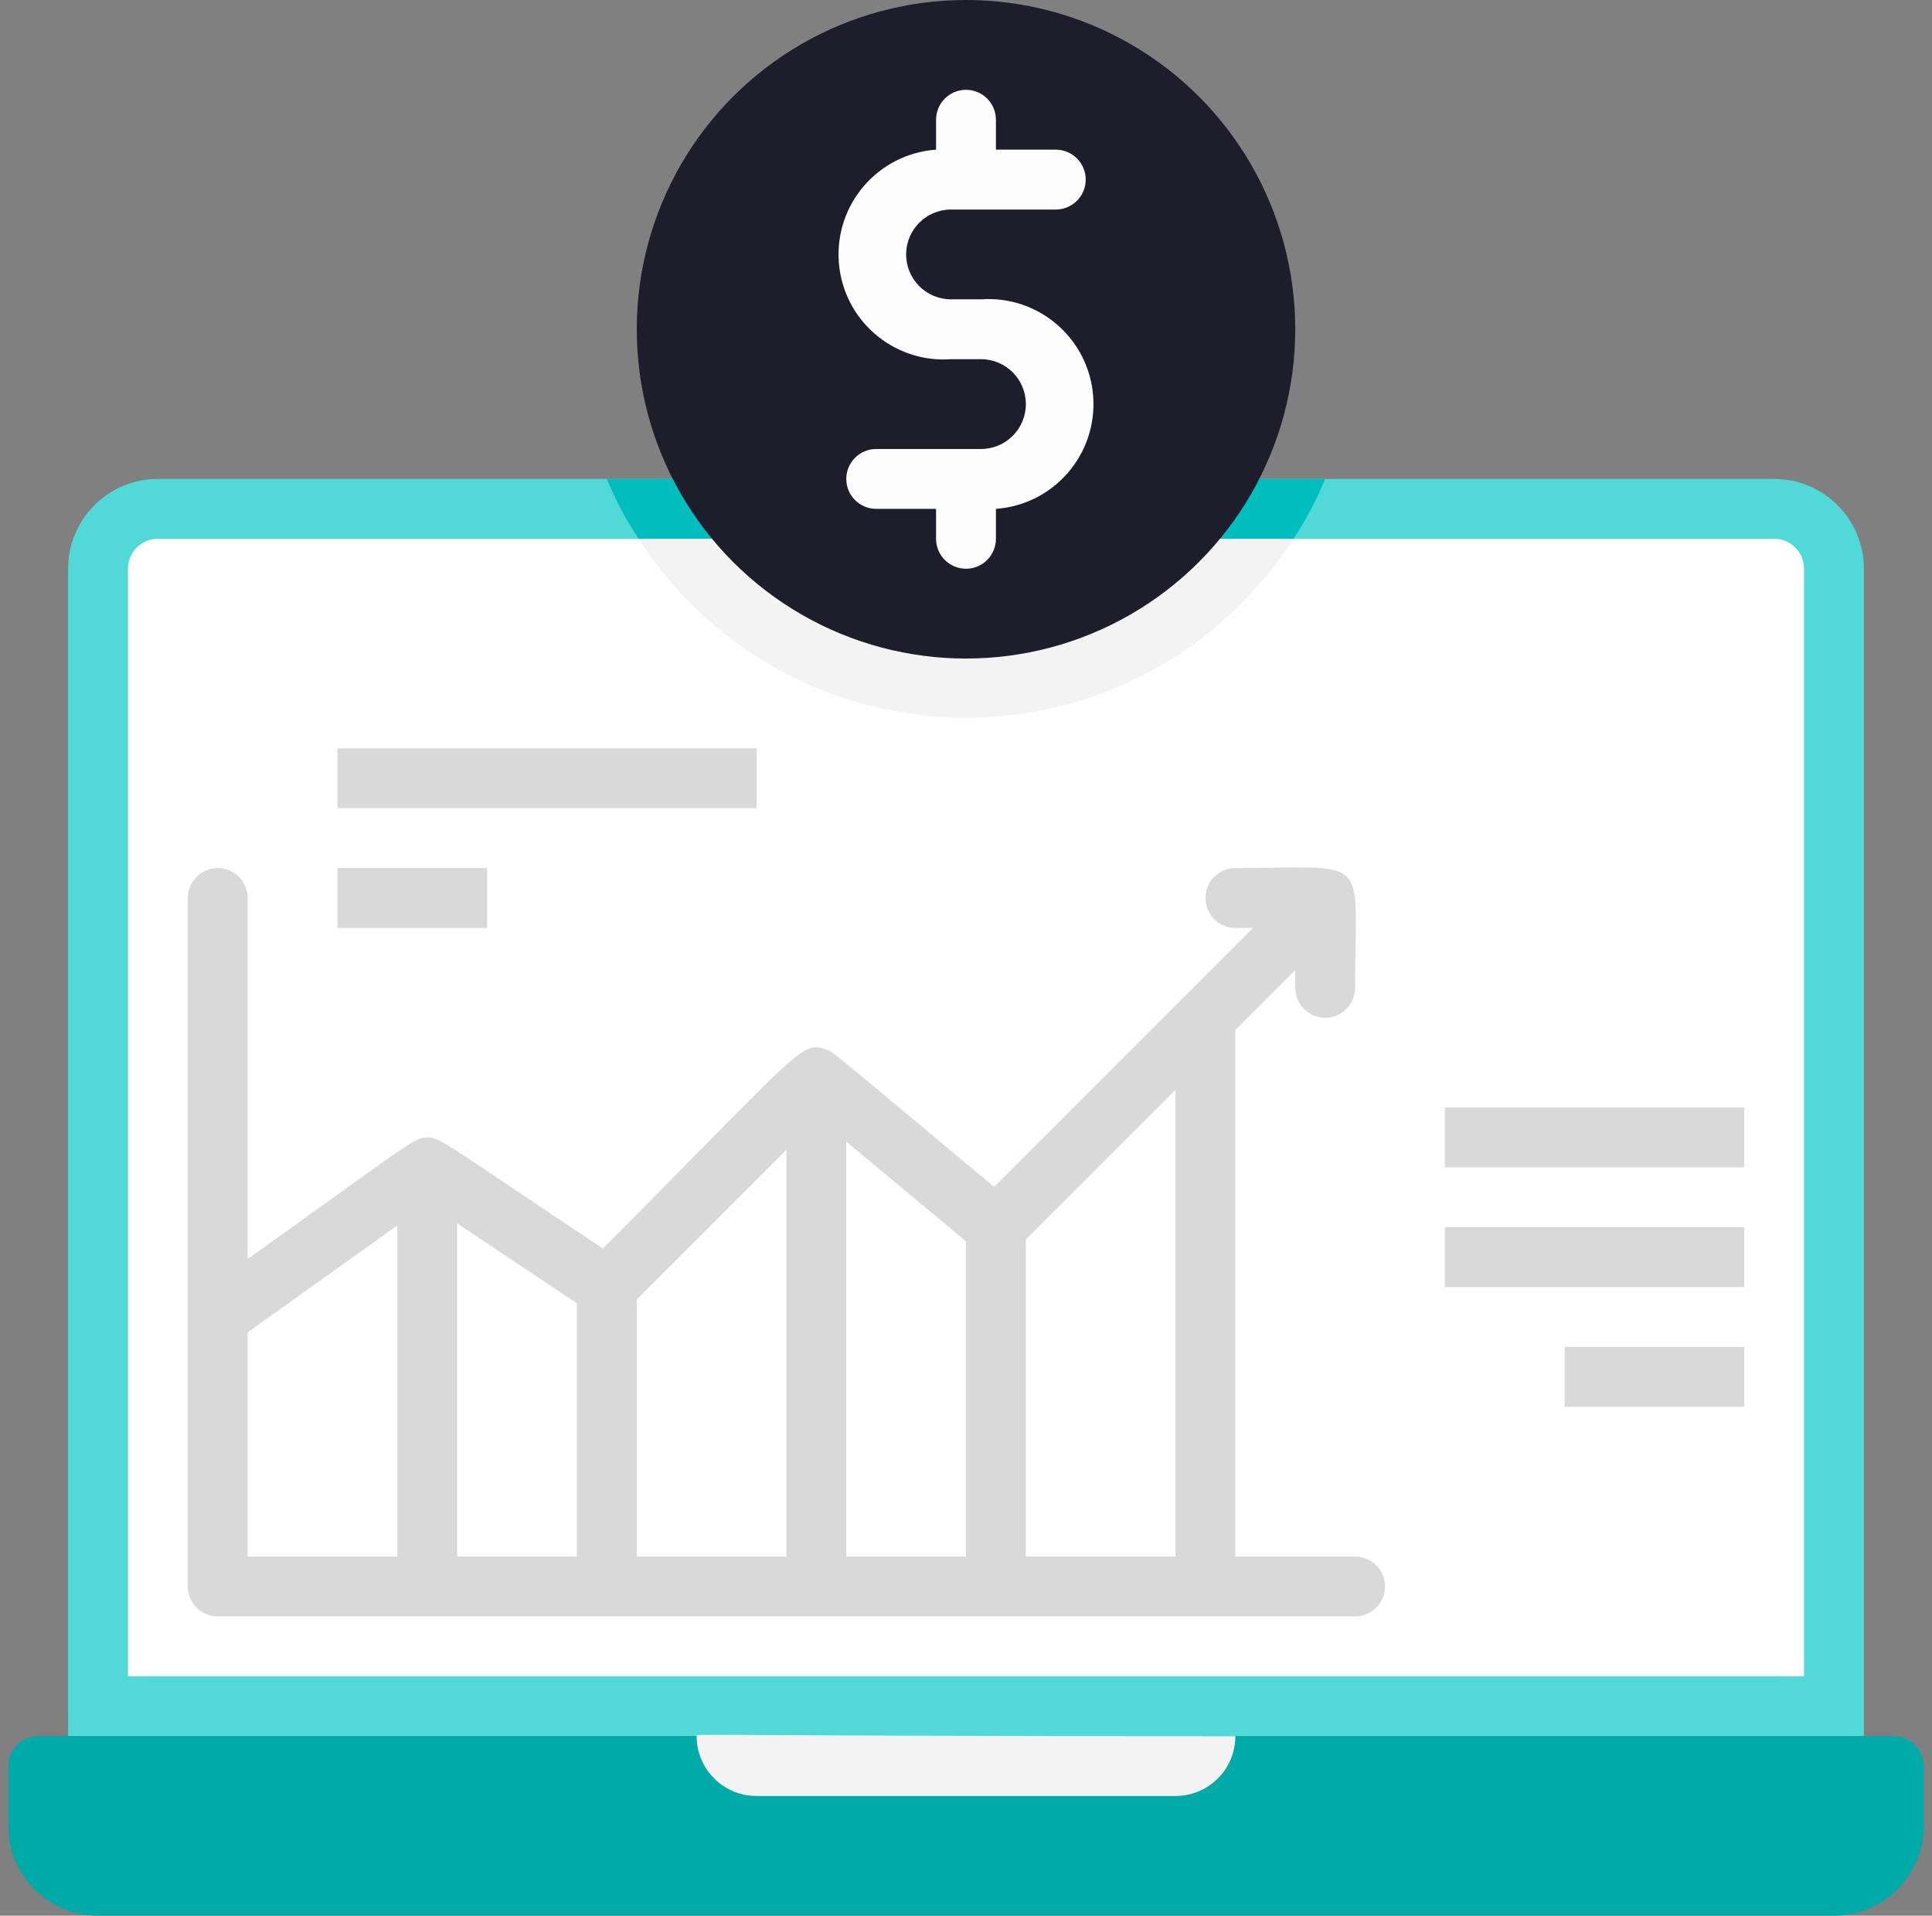
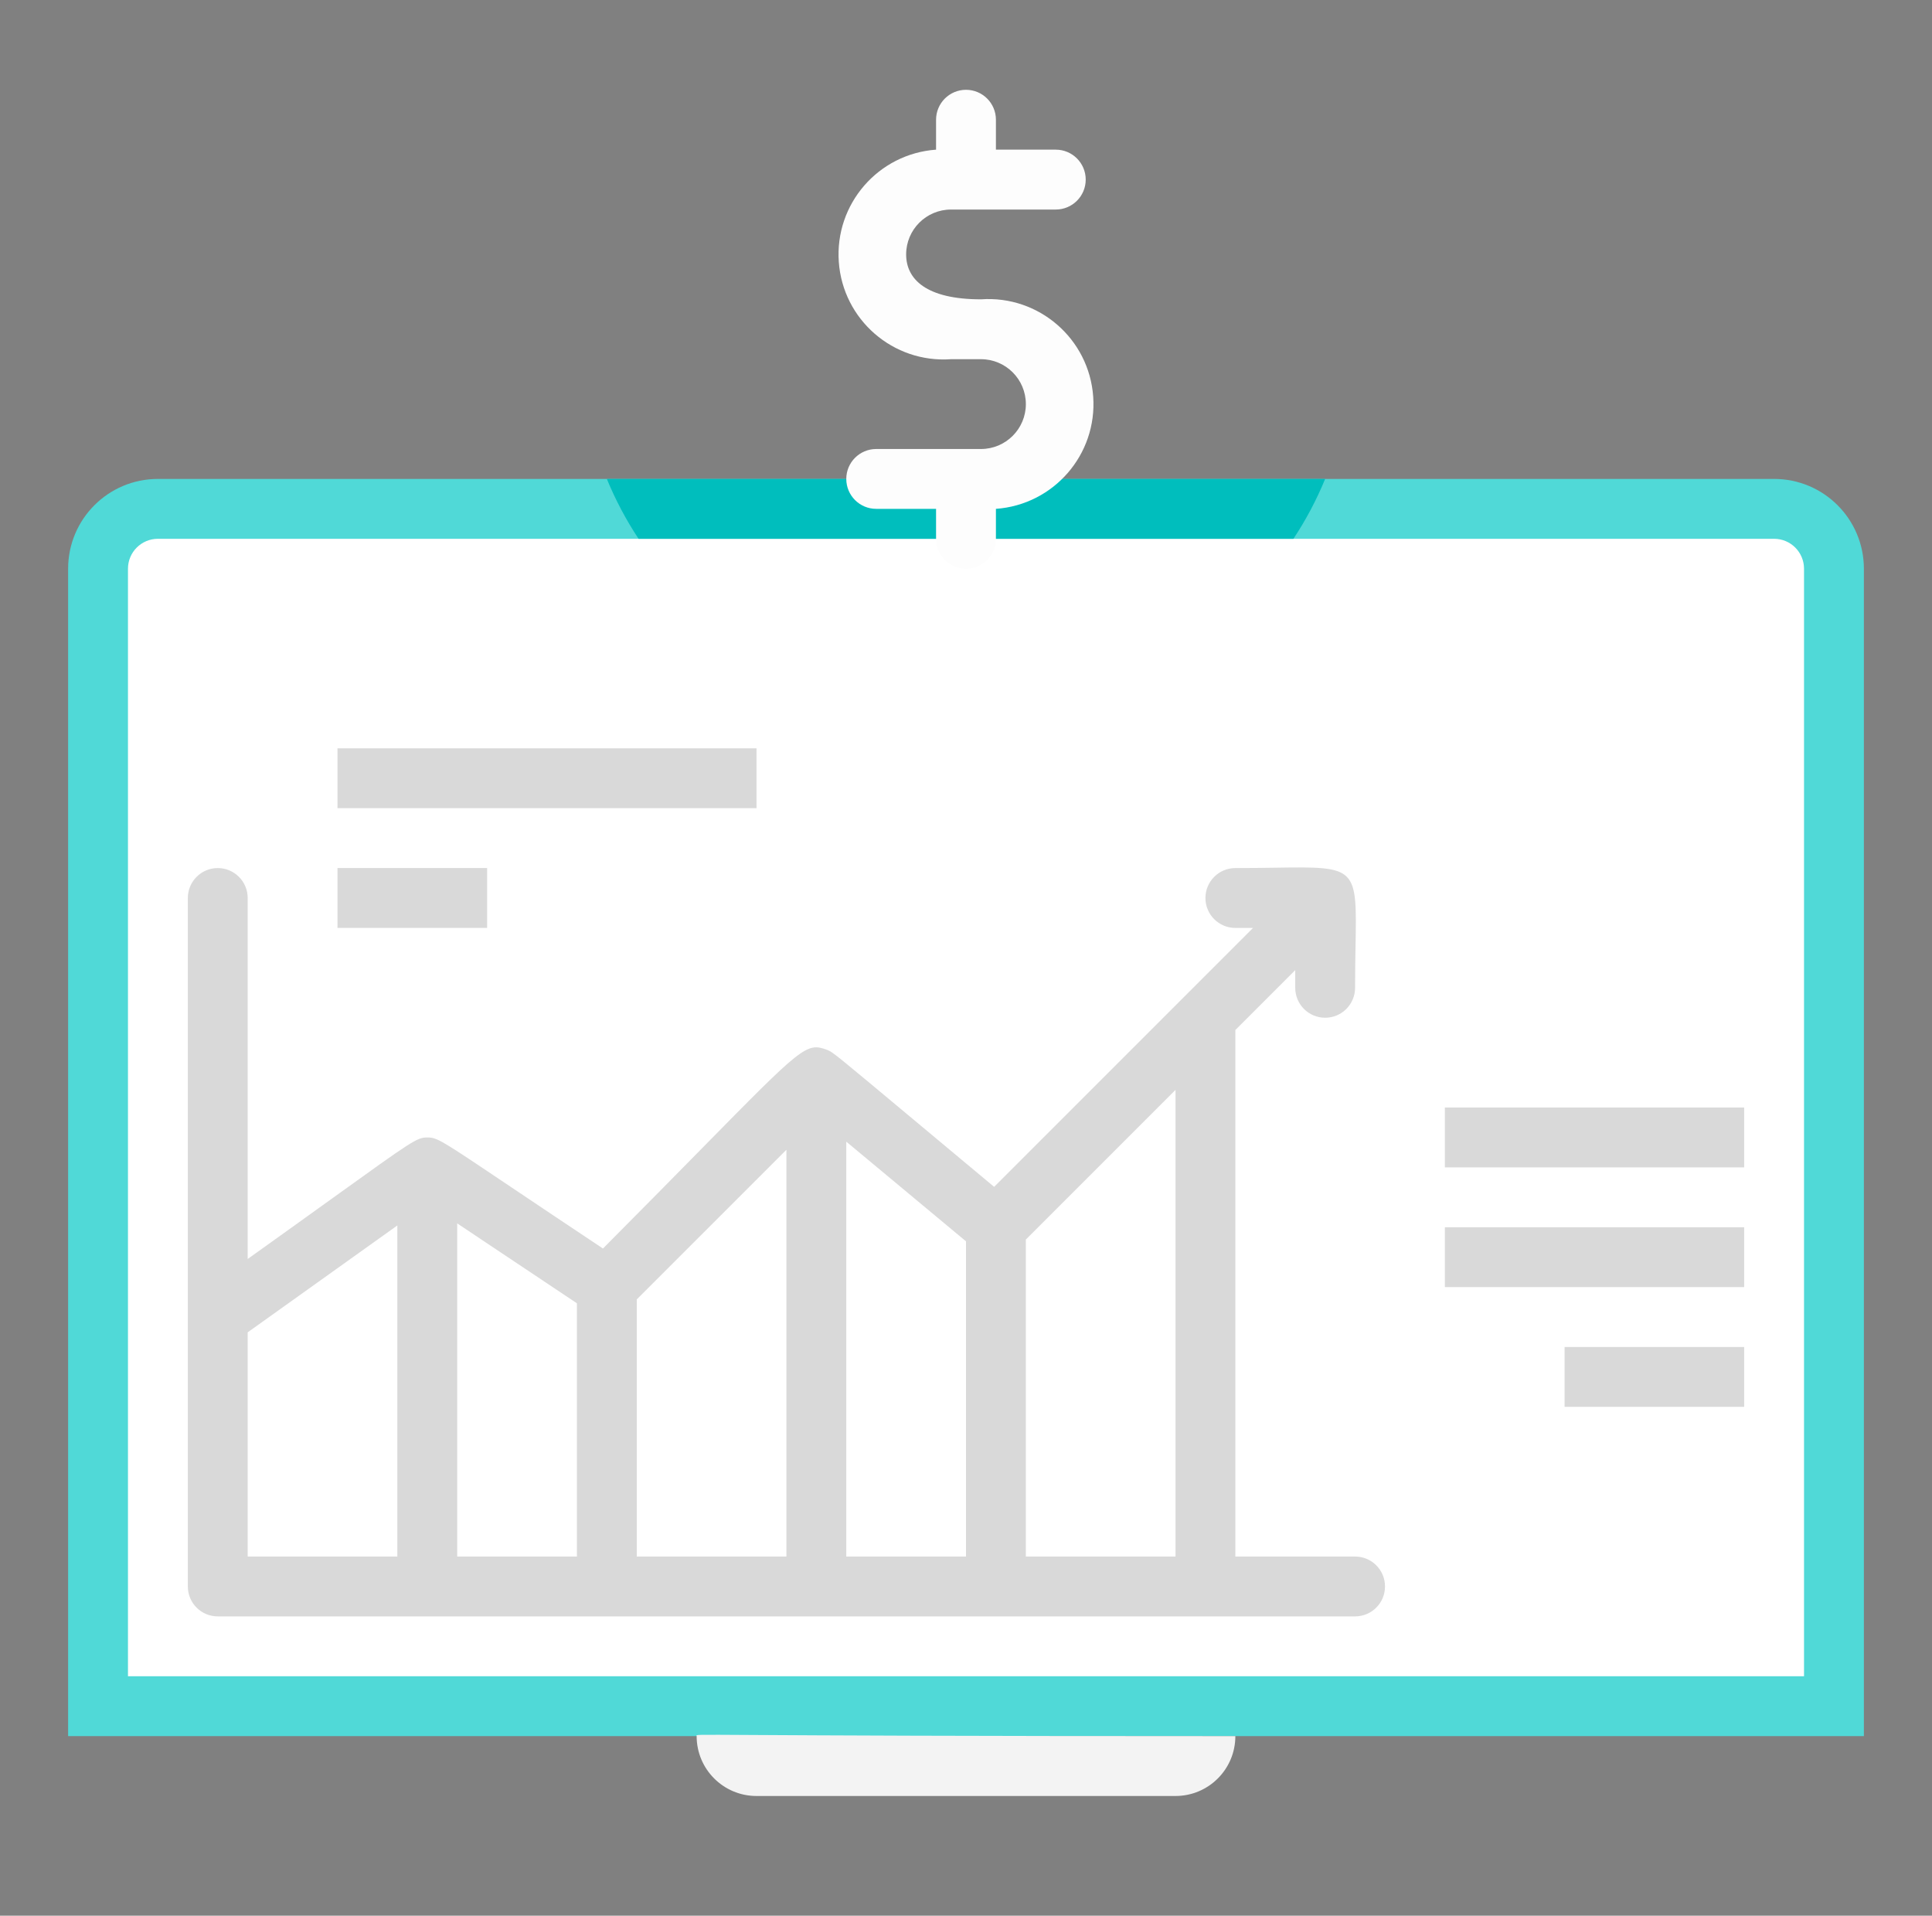
<svg xmlns="http://www.w3.org/2000/svg" width="117" height="116" viewBox="0 0 117 116" fill="none">
  <rect x="0" y="0" width="117" height="116" fill="#808080" stroke="none" />
  <path d="M112.875 34.438V105.125H4.125V34.438C4.125 31.434 6.559 29 9.562 29H107.438C110.441 29 112.875 31.434 112.875 34.438Z" fill="#50D9D7" />
-   <path d="M2.312 105.125H114.688C115.689 105.125 116.5 105.936 116.5 106.938V110.562C116.5 113.566 114.066 116 111.062 116H5.938C2.934 116 0.5 113.566 0.5 110.562V106.938C0.5 105.936 1.311 105.125 2.312 105.125Z" fill="#00AAA8" />
  <path d="M109.25 34.438V101.5H7.75V34.438C7.75 33.437 8.561 32.625 9.562 32.625H107.438C108.439 32.625 109.25 33.437 109.25 34.438Z" fill="white" />
  <path d="M71.188 108.75H45.812C43.81 108.75 42.188 107.128 42.188 105.125C42.188 104.944 40.665 105.125 74.812 105.125C74.812 107.128 73.189 108.75 71.188 108.75Z" fill="#F3F3F3" />
  <path d="M80.25 29C79.729 30.268 79.086 31.482 78.329 32.625H38.671C37.914 31.482 37.271 30.268 36.75 29L80.25 29Z" fill="#00BEBD" />
-   <path d="M78.329 32.625C73.995 39.377 66.523 43.459 58.5 43.459C50.477 43.459 43.005 39.377 38.671 32.625H78.329Z" fill="#F3F3F3" />
-   <circle cx="58.5" cy="19.938" r="19.938" fill="#1D1D2C" />
-   <path d="M59.406 18.125H57.594C56.092 18.125 54.875 16.908 54.875 15.406C54.875 13.905 56.092 12.688 57.594 12.688H63.937C64.938 12.688 65.75 11.876 65.75 10.875C65.75 9.874 64.938 9.062 63.937 9.062H60.312V7.25C60.312 6.249 59.501 5.438 58.5 5.438C57.499 5.438 56.687 6.249 56.687 7.25V9.062C53.184 9.313 50.547 12.356 50.797 15.859C51.047 19.363 54.09 22 57.594 21.75H59.406C60.908 21.75 62.125 22.967 62.125 24.469C62.125 25.97 60.908 27.188 59.406 27.188H53.062C52.061 27.188 51.25 27.999 51.25 29C51.25 30.001 52.061 30.812 53.062 30.812H56.687V32.625C56.687 33.626 57.499 34.438 58.5 34.438C59.501 34.438 60.312 33.626 60.312 32.625V30.812C63.816 30.562 66.453 27.519 66.203 24.016C65.953 20.512 62.91 17.875 59.406 18.125Z" fill="#FDFDFD" />
+   <path d="M59.406 18.125C56.092 18.125 54.875 16.908 54.875 15.406C54.875 13.905 56.092 12.688 57.594 12.688H63.937C64.938 12.688 65.75 11.876 65.75 10.875C65.75 9.874 64.938 9.062 63.937 9.062H60.312V7.25C60.312 6.249 59.501 5.438 58.5 5.438C57.499 5.438 56.687 6.249 56.687 7.25V9.062C53.184 9.313 50.547 12.356 50.797 15.859C51.047 19.363 54.09 22 57.594 21.75H59.406C60.908 21.75 62.125 22.967 62.125 24.469C62.125 25.97 60.908 27.188 59.406 27.188H53.062C52.061 27.188 51.25 27.999 51.25 29C51.25 30.001 52.061 30.812 53.062 30.812H56.687V32.625C56.687 33.626 57.499 34.438 58.5 34.438C59.501 34.438 60.312 33.626 60.312 32.625V30.812C63.816 30.562 66.453 27.519 66.203 24.016C65.953 20.512 62.91 17.875 59.406 18.125Z" fill="#FDFDFD" />
  <path fill-rule="evenodd" clip-rule="evenodd" d="M74.812 62.369V94.251H82.062C83.064 94.251 83.875 95.062 83.875 96.063C83.875 97.064 83.064 97.876 82.062 97.876H13.188C12.187 97.876 11.375 97.064 11.375 96.063V54.376C11.375 53.375 12.187 52.563 13.188 52.563C14.188 52.563 15 53.375 15 54.376V76.234C17.157 74.694 18.852 73.476 20.192 72.512L20.192 72.512C25.005 69.053 25.251 68.876 25.875 68.876C26.476 68.876 26.645 68.989 30.888 71.837L30.889 71.838L30.89 71.839L30.89 71.839L30.891 71.84C32.278 72.771 34.1 73.994 36.514 75.6C38.982 73.121 40.942 71.128 42.513 69.531L42.513 69.531C48.568 63.375 48.834 63.105 50.072 63.565L50.091 63.573L50.119 63.584L50.146 63.595C50.449 63.722 50.713 63.943 55.41 67.865L55.41 67.865C56.664 68.912 58.233 70.223 60.204 71.866L75.882 56.188H74.812C73.811 56.188 73 55.377 73 54.376C73 53.375 73.811 52.563 74.812 52.563C75.725 52.563 76.524 52.551 77.224 52.541C79.723 52.504 80.961 52.485 81.563 53.094C82.154 53.693 82.133 54.896 82.09 57.281V57.281V57.282V57.282C82.077 58.01 82.062 58.849 82.062 59.813C82.062 60.814 81.251 61.626 80.25 61.626C79.249 61.626 78.438 60.814 78.438 59.813V58.744L74.812 62.369ZM62.125 94.251H71.188V65.994L62.125 75.056V94.251ZM51.25 69.129L58.5 75.165V94.251H51.25V69.129ZM24.062 74.204L15 80.675V94.251H24.062V74.204ZM27.688 94.251V74.078L34.938 78.917V94.251H27.688ZM47.625 69.619L38.562 78.681V94.251H47.625V69.619Z" fill="#D9D9D9" />
  <rect x="20.438" y="45.312" width="25.375" height="3.625" fill="#D9D9D9" />
  <rect x="87.5" y="67.062" width="18.125" height="3.625" fill="#D9D9D9" />
  <rect x="87.5" y="74.312" width="18.125" height="3.625" fill="#D9D9D9" />
  <rect x="94.75" y="81.562" width="10.875" height="3.625" fill="#D9D9D9" />
  <rect x="20.438" y="52.562" width="9.062" height="3.625" fill="#D9D9D9" />
</svg>